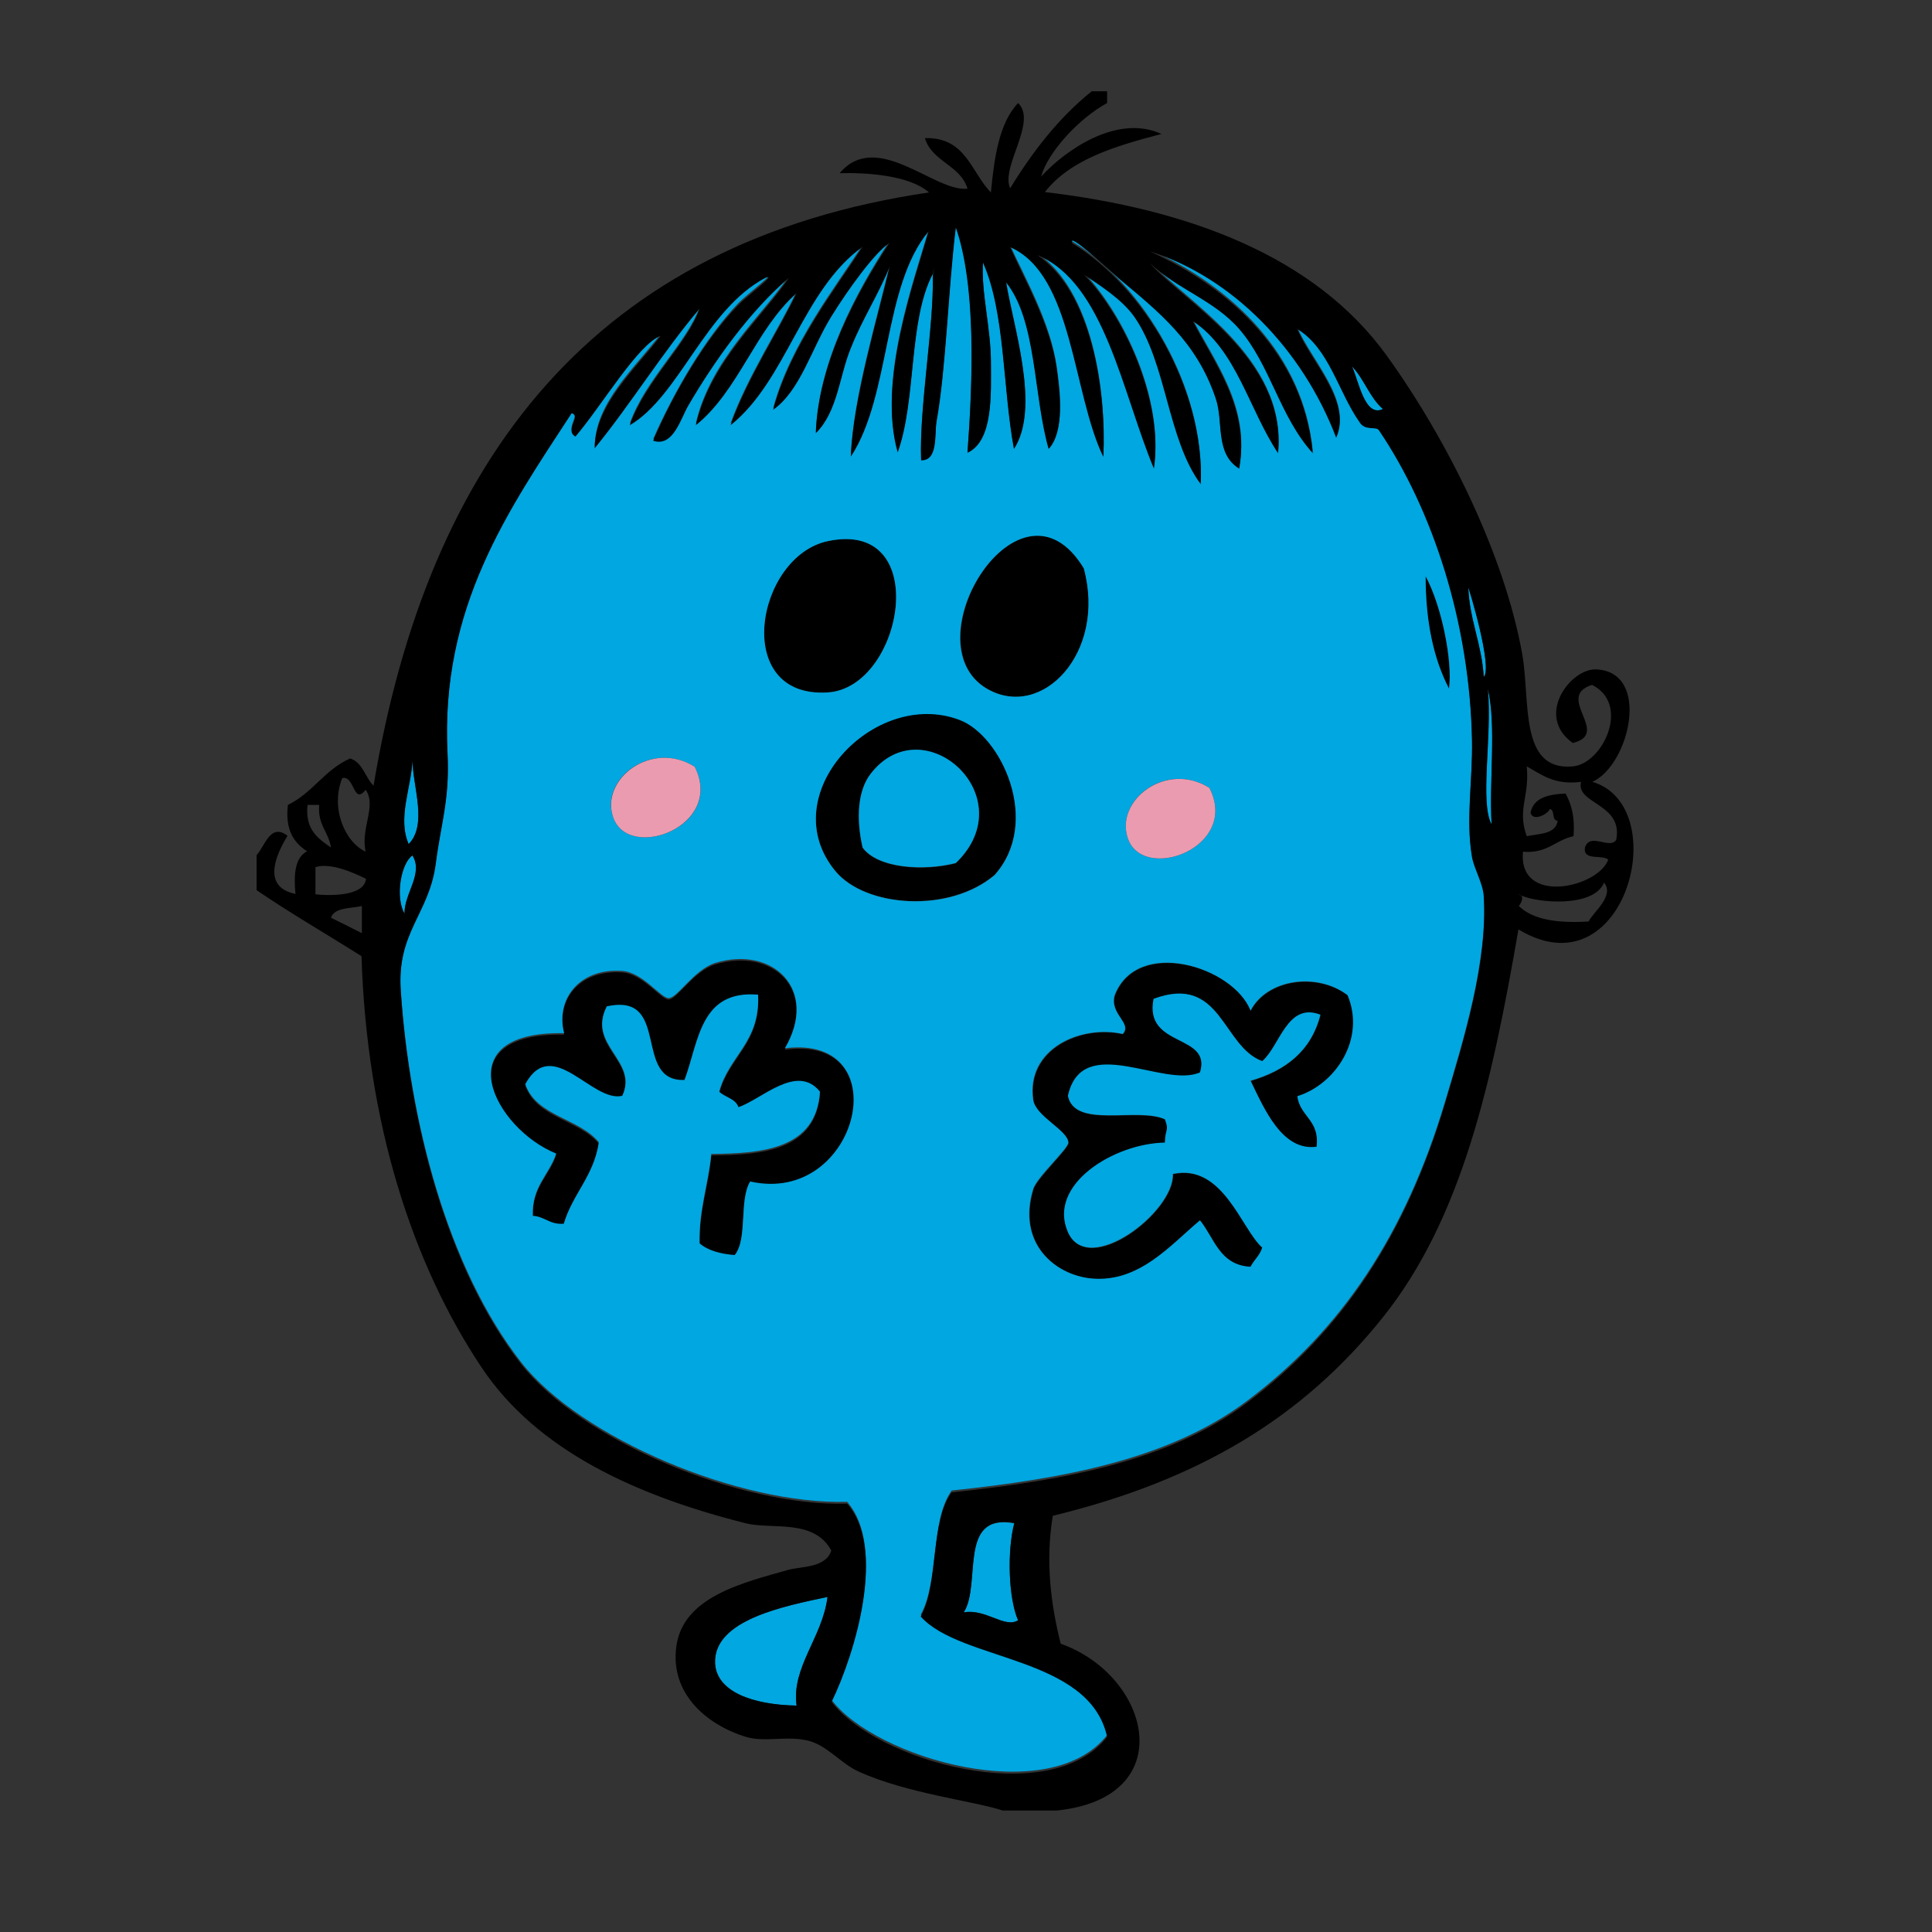
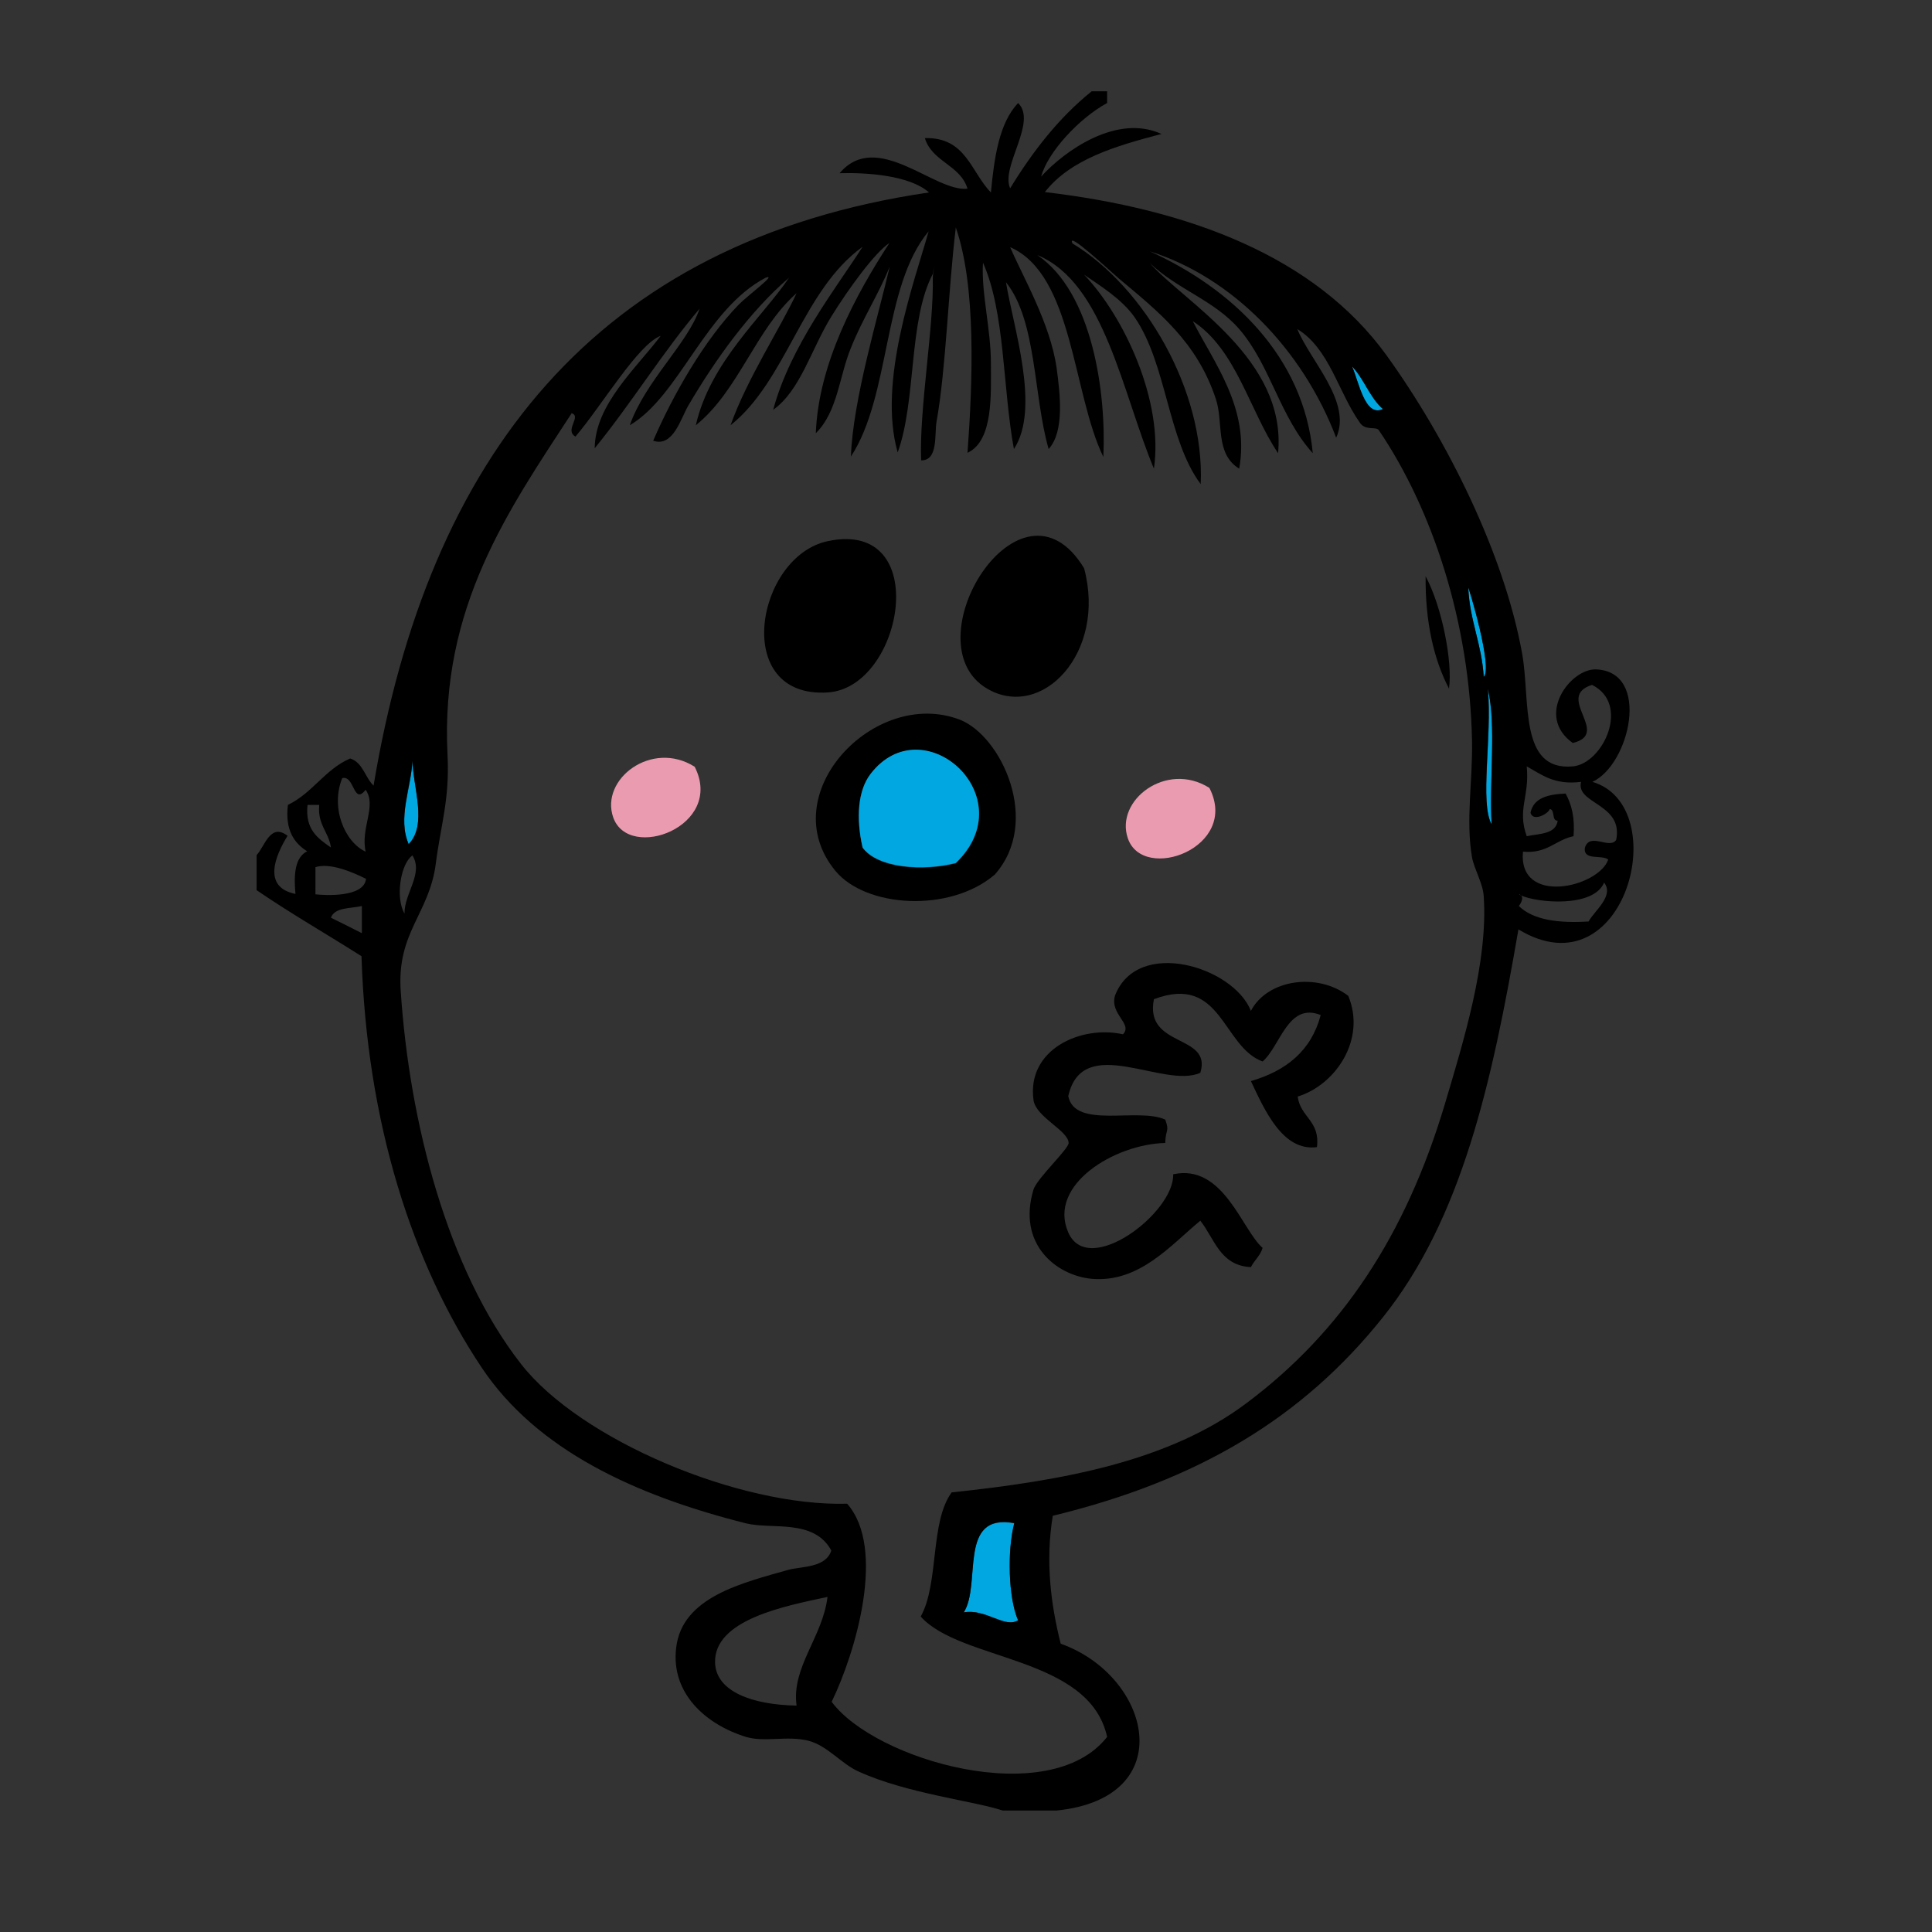
<svg xmlns="http://www.w3.org/2000/svg" version="1.1" id="Layer_1" x="0px" y="0px" viewBox="0 0 512 512" style="enable-background:new 0 0 512 512;" xml:space="preserve">
  <rect x="0" y="0" width="512" height="512" fill="#333333" stroke="none" />
  <style type="text/css">
	.st0{fill:#00A7E1;}
	.st1{fill:#FFFFFF;}
	.st2{fill:#EB9BB0;}
</style>
  <g>
    <path d="M219.4,183.5c20-1.3,27.9-46,0-40.1C200.3,147.4,193.7,185.2,219.4,183.5z" />
    <path d="M287.3,150.6c-16.9-27.9-46.3,19.8-25.7,31.9C276.1,191,293.3,173,287.3,150.6z" />
    <path d="M384,182.5c1-7.2-1.9-21.8-6.2-29.8C377.7,164.7,379.9,174.6,384,182.5z" />
    <path class="st0" d="M394.3,182.5c1.2,13-2.2,30.2,1,36C394.6,206.8,396.6,192.4,394.3,182.5z" />
    <path d="M254.3,190.7c-22.6-8.6-49.6,19.9-32.9,40.1c8,9.7,30.2,11.2,42.2,1C276.1,217.8,265.3,194.9,254.3,190.7z M253.3,228.8   c-8.6,2.2-20.7,1.4-24.7-4.1c-1.8-8-1.3-15.2,2.1-19.5C244.6,187,271.6,211.1,253.3,228.8z" />
    <path class="st0" d="M230.7,205.1c-3.3,4.3-3.9,11.6-2.1,19.5c4,5.5,16.1,6.3,24.7,4.1C271.6,211.1,244.6,187,230.7,205.1z" />
    <path class="st0" d="M109.3,201.6c-0.3,7.3-4,15.3-1,22.1C113.3,218.5,109.5,208.8,109.3,201.6z" />
-     <path class="st0" d="M109.3,226.7c-3.1,2.1-4.6,11.2-2.1,15.4C107.1,236.8,112.3,231.5,109.3,226.7z" />
-     <path d="M208,278.2c9.1-15.7-3.2-27.3-18.5-22.6c-5.6,1.7-10.1,9.3-12.3,9.3c-2.1,0-6.8-6.8-12.3-7.2c-11.6-0.8-17.7,7.6-15.4,16.5   c-31.9-0.6-18.5,25.3-2.1,31.9c-1.9,5.7-6.5,8.6-6.2,16.5c3.3,0.2,4.5,2.3,8.2,2.1c2.3-8,7.9-12.7,9.3-21.6   c-5.3-6.4-16.5-6.8-19.5-15.4c7.2-13.1,17.7,5,25.7,3.1c4.4-9.4-9.4-13.4-4.1-23.7c17.2-3.8,6.7,20,20.6,19.5   c3.8-10.2,4.2-24,19.5-22.6c0.6,12.6-7.8,16.2-10.3,25.7c1.5,1.5,4.3,1.8,5.1,4.1c6.1-2,15.5-11.7,21.6-4.1   c-1,15.2-15.2,16.4-28.8,16.5c-0.7,8.2-3.3,14.6-3.1,23.7c2.2,1.9,5.5,2.7,9.3,3.1c3.5-4.3,1.1-14.7,4.1-19.5   C227.5,319.6,238.5,273.9,208,278.2z" />
    <path d="M331.5,267.9c-4.6-11.7-30-19.5-36-4.1c-1.5,5,4.8,7.5,2.1,10.3c-11.1-2.5-25.6,4-23.7,17.5c0.7,4.5,9.2,8,9.3,11.3   c0,1.6-8.3,9.3-9.3,12.3c-4.4,14.5,6,22.8,15.4,23.7c12.7,1.1,21-9,28.8-15.4c3.8,4.8,5.2,11.9,13.4,12.3c0.9-1.8,2.5-3,3.1-5.1   c-5.5-4.8-10.4-22.4-23.7-19.5c0.4,10.1-22.5,27.6-27.8,15.4c-5.5-12.6,12.3-23.4,25.7-23.7c0.1-3.8,1.2-2.9,0-6.2   c-7.3-3.3-23.9,2.6-25.7-6.2c3.8-17,25.3-1.8,35-6.2c3.2-10.4-14.9-6.5-12.3-19.5c18-6.8,18.1,12.6,28.8,16.5   c4.7-4,6.7-15.8,15.4-12.3c-2.5,9.5-9.2,14.8-18.5,17.5c3.6,7.6,8.4,18.7,17.5,17.5c0.9-7-4.4-7.9-5.1-13.4   c10.1-3.1,18.2-15.2,13.4-26.7C349,257.6,335.8,259.6,331.5,267.9z" />
    <path class="st0" d="M255.4,427.3c5.9-1.1,10.8,4.3,14.4,2.1c-2.6-6-2.9-18.5-1-25.7C253.6,400.9,260.2,419.8,255.4,427.3z" />
-     <path class="st0" d="M189.5,440.7c0.3,7.6,10,11.1,21.6,11.3c-1.4-10.2,6.9-18.1,8.2-28.8C208.1,425.6,189.1,429.2,189.5,440.7z" />
-     <path class="st0" d="M390.1,226.7c-1.7-9.9,0.2-19.9,0-30.9c-0.6-31.2-10.4-61.2-24.7-82.3c-0.8-1-3.6,0.4-5.1-2.1   c-5.6-8.1-7.9-19.5-16.5-24.7c3.4,8.4,14.6,19.4,10.3,28.8c-8.9-23.4-27.5-42.5-49.4-49.4c21.7,9.8,40.8,27.8,43.2,53.5   c-8.8-9.7-11.2-23.3-19.5-32.9c-6.7-7.7-16.3-10.5-23.7-17.5c8.9,10.3,36.3,25.4,34,50.4c-7.7-11.5-11-27.4-22.6-35   c5.5,10.9,15.3,23.1,12.3,39.1c-6.5-4-4.1-12.3-6.2-18.5c-5.1-15.1-15.2-23.1-25.7-31.9c-3-2.6-13.9-12.8-12.3-9.3   c19,11.5,35,38.9,34,63.8c-8.8-11.8-9-31.9-17.5-44.2c-3.4-4.9-9.5-8.6-13.4-11.3c10.7,11.3,21.1,33.6,18.5,51.4   c-8.3-20.1-13.1-49.3-30.9-56.6c14.6,9.9,18.3,36.4,17.5,53.5c-8.2-16.8-8-48.3-24.7-55.6c3.5,7.8,10.6,20.2,12.3,31.9   c1,6.7,2.2,16.9-2.1,21.6c-4.1-14.4-3.1-33.9-11.3-44.2c1.8,12,9.2,33.4,2.1,44.2c-3-16.2-2.3-36.1-8.2-49.4   c-0.6,8,2.1,17.6,2.1,26.7c0,8.1,0.7,20.4-6.2,23.7c1.5-19.2,2.3-44.2-3.1-59.7c-2.1,16.5-2.6,37.6-5.1,51.4   c-0.6,3.3,0.5,10.4-4.1,10.3c-0.5-13.7,3.4-35.4,3.1-48.4c0-1.1,0.8-5.1,0-1c-6.5,12.4-4.3,33.5-9.3,47.3   c-5.4-18.9,4.5-45.5,8.2-58.6c-12.2,14.6-10,43.5-20.6,59.7c0.5-15,7.4-37.8,10.3-50.4c-2.8,7.1-7.2,13.9-10.3,21.6   c-3,7.5-3.4,17-9.3,22.6c0.8-18.5,10.6-36.7,19.5-50.4c-3.8,2.6-10.7,11.9-15.4,19.5c-5.3,8.6-8.2,19.6-15.4,24.7   c4.6-17,16.6-32.1,23.7-43.2c-16,11.6-20.1,35.4-35,47.3c4.4-12.4,13.3-25.8,17.5-35c-11,9.6-15.3,25.8-26.7,35   c3.8-16.8,17.8-28.8,24.7-39.1c-10.5,9.1-19.8,22.2-26.7,33.9c-2,3.3-3.9,11.1-9.3,9.3c5.4-12.3,13.7-26.7,22.6-36   c2.3-2.4,10.5-8.4,7.2-7.2c-16,8.4-22.9,31.3-36,39.1c4.1-11.7,15.4-21.6,18.5-30.9c-9.8,11.8-18.1,25.1-27.8,37   c0.1-11.7,11-21.2,17.5-29.8c-6.1,2.2-15.6,18.6-22.6,26.7c-3-1.7,1.6-5.3-1-6.2c-16.6,25.5-34.9,51.3-32.9,90.5   c0.6,12-1.8,18.6-3.1,28.8c-1.7,13.4-10.3,18.2-9.3,33.9c2.3,34.6,12.3,73.6,31.9,98.8c15.8,20.2,57.9,37.8,86.4,37   c10.4,11.8,2.3,39.3-4.1,52.5c11.6,15.4,57.7,28.8,73,9.3c-4.7-21.5-38.8-20-49.4-31.9c4.9-8.8,2.5-25,8.2-32.9   c29.4-3.1,57.6-8.2,78.2-23.7c25.2-18.9,42.1-44.4,52.5-79.2c4.9-16.4,11.5-37.6,10.3-55.6C393,233.7,390.7,229.9,390.1,226.7z    M320.5,208.8c8.1,15.8-17.5,25.2-21.6,13.4C295.4,212,309.1,201.6,320.5,208.8z M219.4,143.4c27.9-5.9,20,38.8,0,40.1   C193.7,185.2,200.3,147.4,219.4,143.4z M184.1,203.2c8.1,15.8-17.5,25.2-21.6,13.4C158.9,206.5,172.6,196,184.1,203.2z    M198.8,313.1c-3,4.9-0.6,15.2-4.1,19.5c-3.8-0.3-7.1-1.2-9.3-3.1c-0.2-9.1,2.3-15.5,3.1-23.7c13.6-0.1,27.8-1.3,28.8-16.5   c-6.1-7.6-15.5,2.1-21.6,4.1c-0.8-2.3-3.6-2.6-5.1-4.1c2.5-9.5,10.9-13.1,10.3-25.7c-15.4-1.3-15.7,12.4-19.5,22.6   c-13.9,0.5-3.4-23.3-20.6-19.5c-5.3,10.3,8.5,14.3,4.1,23.7c-8,1.9-18.5-16.2-25.7-3.1c3,8.6,14.3,9,19.5,15.4   c-1.3,8.9-6.9,13.6-9.3,21.6c-3.7,0.3-5-1.9-8.2-2.1c-0.3-7.8,4.3-10.8,6.2-16.5c-16.4-6.6-29.8-32.5,2.1-31.9   c-2.3-8.9,3.9-17.3,15.4-16.5c5.5,0.4,10.2,7.2,12.3,7.2c2.3,0,6.7-7.5,12.3-9.3c15.3-4.7,27.6,7,18.5,22.6   C238.5,273.9,227.5,319.6,198.8,313.1z M263.6,231.9c-12,10.2-34.2,8.6-42.2-1c-16.7-20.2,10.3-48.7,32.9-40.1   C265.3,194.9,276.1,217.8,263.6,231.9z M261.5,182.5c-20.6-12.1,8.8-59.8,25.7-31.9C293.3,173,276.1,191,261.5,182.5z M343.8,290.5   c0.7,5.4,6,6.3,5.1,13.4c-9.1,1.2-13.8-9.9-17.5-17.5c9.3-2.7,16.1-7.9,18.5-17.5c-8.8-3.4-10.7,8.3-15.4,12.3   c-10.7-3.9-10.8-23.2-28.8-16.5c-2.6,13.1,15.5,9.1,12.3,19.5c-9.7,4.3-31.2-10.8-35,6.2c1.8,8.8,18.4,2.9,25.7,6.2   c1.2,3.2,0.1,2.3,0,6.2c-13.4,0.2-31.2,11.1-25.7,23.7c5.3,12.1,28.2-5.3,27.8-15.4c13.3-2.9,18.2,14.7,23.7,19.5   c-0.6,2.1-2.2,3.3-3.1,5.1c-8.2-0.4-9.6-7.6-13.4-12.3c-7.8,6.5-16.1,16.6-28.8,15.4c-9.5-0.9-19.8-9.2-15.4-23.7   c0.9-3.1,9.3-10.7,9.3-12.3c-0.1-3.3-8.6-6.9-9.3-11.3c-2-13.5,12.5-20,23.7-17.5c2.7-2.8-3.6-5.3-2.1-10.3c6-15.4,31.4-7.6,36,4.1   c4.3-8.3,17.5-10.3,25.7-4.1C362,275.3,353.9,287.4,343.8,290.5z M384,182.5c-4.1-7.9-6.2-17.8-6.2-29.8   C382.1,160.6,385,175.3,384,182.5z" />
    <path class="st0" d="M366.5,108.4c-3.5-3-5-8-8.2-11.3C360.1,101.1,361.7,110.7,366.5,108.4z" />
    <path class="st0" d="M393.2,179.4c2.5-2.4-4-23.8-4.1-23.7C389.5,164.6,392.7,170.6,393.2,179.4z" />
-     <path class="st1" d="M115.5,206.1c-1.3-6.1,1.1-9.7-1-14.4C113.7,196.6,113.5,205.4,115.5,206.1z" />
    <path class="st1" d="M403.1,237.3c-0.1-0.1-0.3-0.2-0.6-0.3C402.6,237.1,402.9,237.2,403.1,237.3z" />
    <path d="M422,207.2c9.9-4.5,15.6-29.2,1-29.8c-6.8-0.3-16.3,12.3-6.2,19.5c10.3-2.5-4.9-12.2,5.1-15.4c10.3,5.1,2.9,20.9-5.1,21.6   c-14.3,1.3-11.2-17.4-13.4-29.8c-4.7-26.3-19.9-56.9-36-79.2c-19-26.2-52.4-38.7-90.5-43.2c6.8-8.7,18.7-12.2,30.9-15.4   c-11.8-5.4-25.6,4.4-31.9,11.3c1.8-6.5,10-15.4,17.5-19.5c0-1,0-2.1,0-3.1c-1.4,0-2.7,0-4.1,0c-8.7,7-15.6,15.9-21.6,25.7   c-2.6-5.7,7.3-17.6,2.1-22.6c-5,5.3-6.3,14.3-7.2,23.7c-5.3-5.4-6.6-14.7-17.5-14.4c1.9,6.3,9.4,7.1,11.3,13.4   c-8.7,1-24-15.8-33.9-4.1c7-0.2,18.5,0.5,23.7,5.1C157.8,64,113.5,121.2,99,208.2c-2.3-2.2-2.8-6.1-6.2-7.2   c-6.7,2.9-10,9.2-16.5,12.3c-0.8,6.6,1.6,10.1,5.1,12.3c-3.2,1.6-3.6,6-3.1,11.3c-8.9-1.8-5.3-10.2-2.1-15.4   c-4.6-3.6-6.1,3-8.2,5.1c0,3.1,0,6.2,0,9.3c8.9,6.1,18.5,11.6,27.8,17.5c1.4,44.3,13.5,81.6,31.9,109.1   c14.6,21.8,40.6,33.8,70,41.2c6.8,1.7,18-1.3,22.6,7.2c-1.4,4.6-7.9,4.2-11.3,5.1c-12.3,3.5-28.2,7.2-29.8,20.6   c-1.5,12.1,7.8,20.4,18.5,23.7c5,1.5,10.8-0.4,16.5,1c5.1,1.3,8.8,6.2,13.4,8.2c12.7,5.8,30.6,7.8,38.1,10.3c4.8,0,9.6,0,14.4,0   c32.9-3.4,24.9-35.7,1-44.2c-2.6-10.3-4.1-21.8-2.1-33.9c38.7-9.4,66.2-26,87.4-52.5c21-26.2,29-62.3,36-102.9   C430.8,263.5,443.7,213.6,422,207.2z M81.5,213.3c1,0,2.1,0,3.1,0c-0.5,5.3,2.5,7.1,3.1,11.3C84.3,222.2,80.8,219.9,81.5,213.3z    M95.9,247.3c-2.8-1.4-5.5-2.8-8.2-4.1c1-2.8,5.2-2.4,8.2-3.1C95.9,242.5,95.9,244.9,95.9,247.3z M83.6,237c0-2.4,0-4.8,0-7.2   c3.8-1.2,9.6,1.2,13.4,3.1C96.5,237.9,86,237.3,83.6,237z M96.9,225.7c-5.5-2.5-9.4-11.6-6.2-19.5c3.3-0.8,2.9,7.3,6.2,3.1   C99.9,213.6,95.5,219.4,96.9,225.7z M366.5,108.4c-4.8,2.3-6.4-7.3-8.2-11.3C361.5,100.4,363,105.4,366.5,108.4z M109.3,201.6   c0-0.5,0-1.1,0-1.6C109.3,200.5,109.3,201,109.3,201.6c0.2,7.2,4,17-1,22.1C105.3,216.8,108.9,208.9,109.3,201.6z M109.3,226.7   c3,4.8-2.2,10.1-2.1,15.4C104.7,237.9,106.2,228.8,109.3,226.7z M211.1,452c-11.7-0.2-21.3-3.7-21.6-11.3   c-0.4-11.5,18.6-15.1,29.8-17.5C218,433.9,209.7,441.8,211.1,452z M382.9,292.6c-10.4,34.8-27.3,60.3-52.5,79.2   c-20.6,15.5-48.8,20.6-78.2,23.7c-5.8,7.9-3.3,24.1-8.2,32.9c10.6,11.9,44.7,10.4,49.4,31.9c-15.3,19.5-61.5,6.2-73-9.3   c6.4-13.2,14.5-40.7,4.1-52.5c-28.6,0.8-70.7-16.9-86.4-37c-19.6-25.1-29.6-64.2-31.9-98.8c-1.1-15.7,7.6-20.5,9.3-33.9   c1.3-10.2,3.7-16.9,3.1-28.8c-2-39.2,16.3-65,32.9-90.5c2.7,0.9-2,4.5,1,6.2c7-8.2,16.6-24.5,22.6-26.7   c-6.5,8.6-17.4,18.2-17.5,29.8c9.7-11.9,17.9-25.3,27.8-37c-3.1,9.2-14.4,19.2-18.5,30.9c13.2-7.8,20-30.7,36-39.1   c3.3-1.2-4.9,4.8-7.2,7.2c-9,9.3-17.3,23.7-22.6,36c5.3,1.8,7.3-5.9,9.3-9.3c6.9-11.8,16.2-24.9,26.7-33.9   c-6.9,10.3-20.9,22.3-24.7,39.1c11.4-9.2,15.8-25.4,26.7-35c-4.2,9.1-13.1,22.6-17.5,35c14.9-11.9,19-35.8,35-47.3   c-7.1,11.1-19.1,26.2-23.7,43.2c7.2-5.1,10.1-16.1,15.4-24.7c4.7-7.6,11.6-17,15.4-19.5c-8.9,13.7-18.8,31.9-19.5,50.4   c5.8-5.7,6.2-15.1,9.3-22.6c3.1-7.8,7.5-14.5,10.3-21.6c-2.9,12.6-9.8,35.4-10.3,50.4c10.6-16.2,8.4-45.1,20.6-59.7   c-3.7,13.2-13.6,39.8-8.2,58.6c5-13.9,2.8-34.9,9.3-47.3c0.8-4.1,0-0.1,0,1c0.3,12.9-3.6,34.7-3.1,48.4c4.6,0.1,3.5-6.9,4.1-10.3   c2.5-13.9,3.1-35,5.1-51.4c5.4,15.5,4.5,40.5,3.1,59.7c6.9-3.2,6.2-15.6,6.2-23.7c0-9.2-2.6-18.7-2.1-26.7   c5.9,13.3,5.2,33.2,8.2,49.4c7.1-10.8-0.2-32.3-2.1-44.2c8.2,10.3,7.2,29.9,11.3,44.2c4.3-4.7,3-14.9,2.1-21.6   c-1.7-11.7-8.9-24-12.3-31.9c16.7,7.3,16.5,38.7,24.7,55.6c0.8-17.1-2.9-43.6-17.5-53.5c17.8,7.3,22.5,36.5,30.9,56.6   c2.6-17.8-7.8-40.2-18.5-51.4c3.9,2.7,10,6.4,13.4,11.3c8.5,12.3,8.7,32.4,17.5,44.2c1.1-24.9-15-52.3-34-63.8   c-1.6-3.5,9.3,6.7,12.3,9.3c10.5,8.8,20.7,16.8,25.7,31.9c2.1,6.2-0.3,14.5,6.2,18.5c2.9-16-6.8-28.2-12.3-39.1   c11.6,7.6,14.9,23.5,22.6,35c2.4-25-25-40.1-34-50.4c7.3,7,17,9.8,23.7,17.5c8.3,9.6,10.7,23.2,19.5,32.9   c-2.4-25.7-21.5-43.7-43.2-53.5c21.9,6.9,40.5,26,49.4,49.4c4.3-9.4-6.9-20.4-10.3-28.8c8.5,5.2,10.8,16.6,16.5,24.7   c1.5,2.4,4.3,1,5.1,2.1c14.3,21.1,24.1,51.1,24.7,82.3c0.2,10.9-1.7,20.9,0,30.9c0.6,3.2,2.9,6.9,3.1,10.3   C394.4,254.9,387.8,276.1,382.9,292.6z M269.8,429.4c-3.6,2.2-8.5-3.1-14.4-2.1c4.8-7.5-1.7-26.4,13.4-23.7   C266.9,410.9,267.2,423.4,269.8,429.4z M393.2,179.4c-0.5-8.7-3.7-14.8-4.1-23.7C389.2,155.5,395.7,177,393.2,179.4z M395.3,218.5   c-3.2-5.8,0.1-23-1-36C396.6,192.4,394.6,206.8,395.3,218.5z M421,244.2c-8.1,0.5-14.7-0.4-18.5-4.1c0.6-0.7,1.3-2.2,0.6-2.8   c-0.2-0.1-0.4-0.2-0.6-0.3c0.3,0,0.4,0.2,0.6,0.3c4.4,2,19.2,3.3,22-3.4C427.9,237.4,422.4,241.5,421,244.2z M420,224.7   c-0.4,3.5,4.5,1.7,6.2,3.1c-2.6,7.4-23.9,12.3-22.6-2.1c6.4,0.6,8.6-3.1,13.4-4.1c0.4-4.9-0.5-8.4-2.1-11.3   c-4.6,0.2-8.5,1.1-9.3,5.1c0.7,2.5,4.8,0.2,5.1-1c1.5,0.2,0.4,3.1,2.1,3.1c-0.5,3.6-4.8,3.4-8.2,4.1c-2.6-7.2,0.8-10.4,0-18.5   c4,2.2,7.3,5,14.4,4.1c-1.5,5.9,11.3,5.7,9.3,15.4C426.5,225.2,421.3,220.4,420,224.7z" />
    <path class="st2" d="M320.5,208.8c-11.4-7.2-25.1,3.3-21.6,13.4C303,234,328.6,224.6,320.5,208.8z" />
    <path class="st2" d="M184.1,203.2c-11.4-7.2-25.1,3.3-21.6,13.4C166.6,228.4,192.1,219,184.1,203.2z" />
  </g>
</svg>